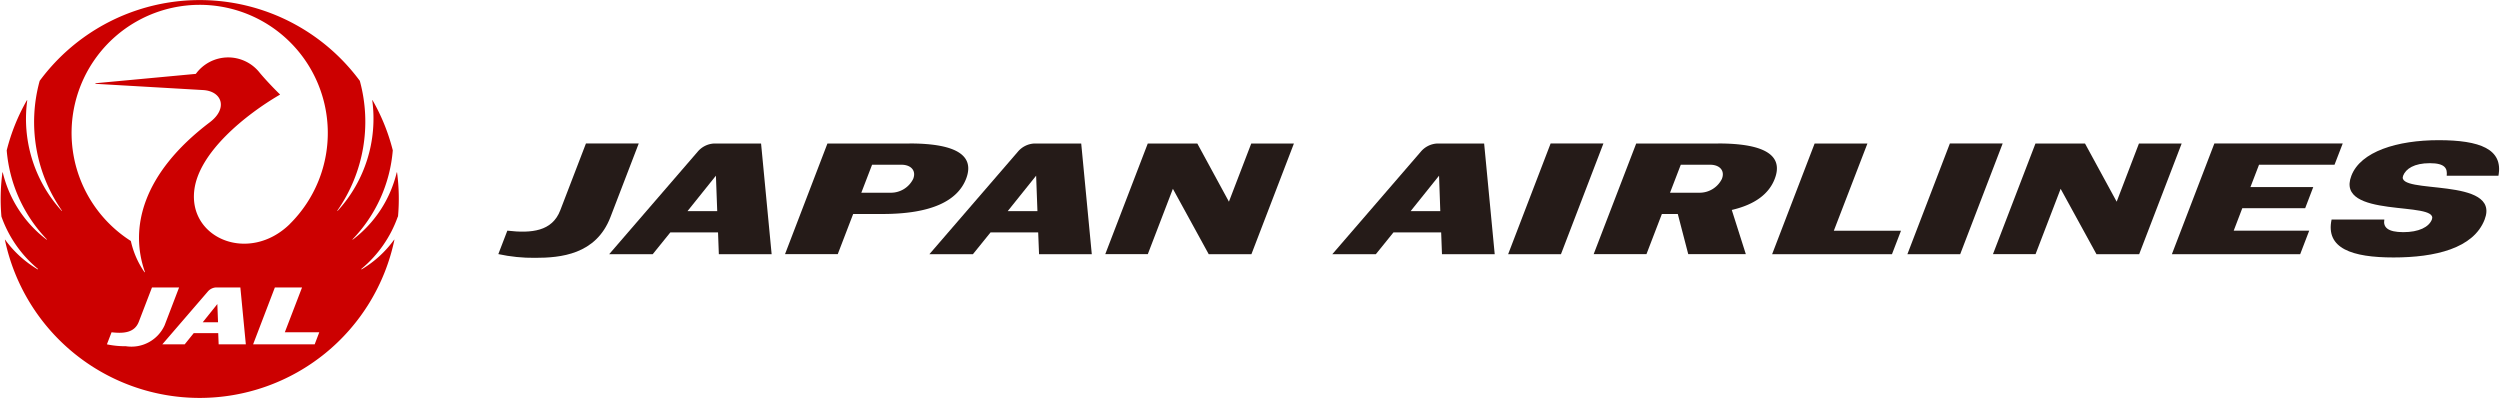
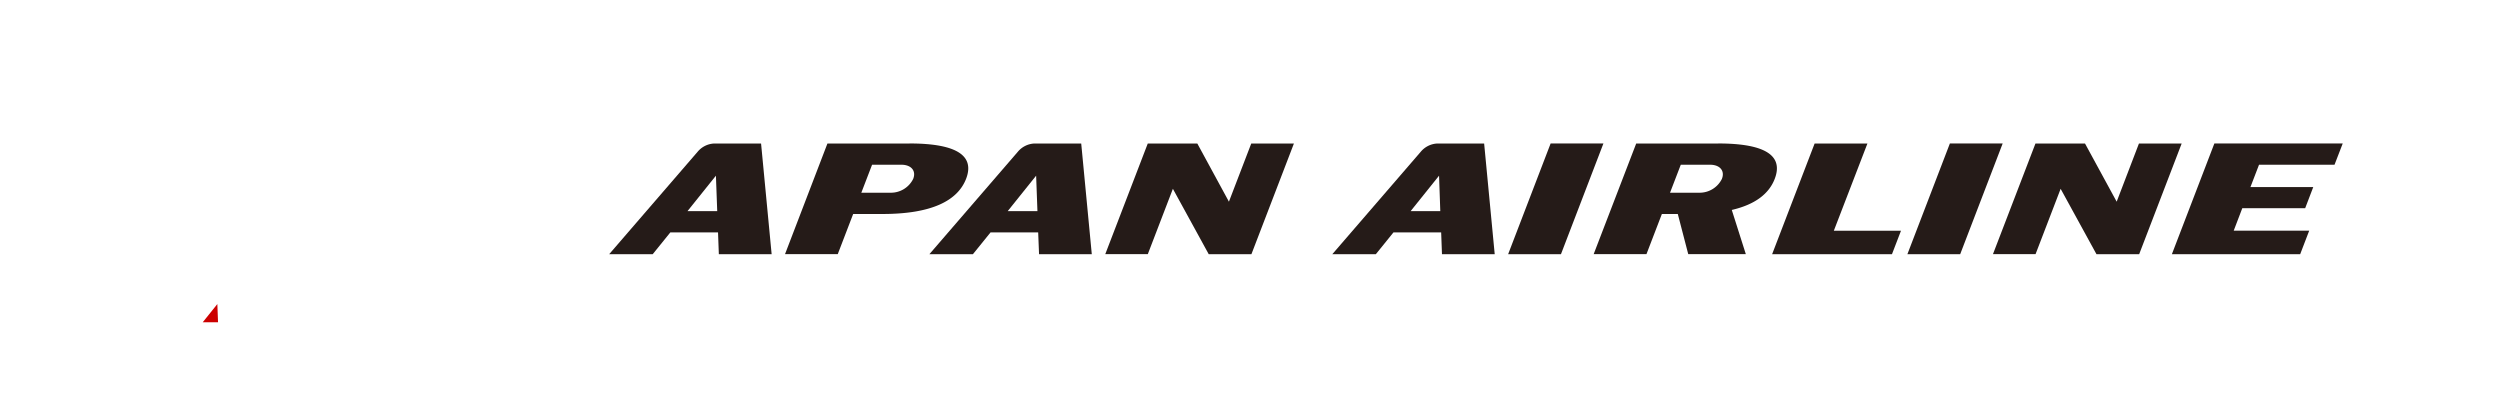
<svg xmlns="http://www.w3.org/2000/svg" width="402" height="64" viewBox="0 0 402 64" fill="none">
  <path d="M32.6 51.82h2.46l-.11-2.93-2.35 2.93Z" fill="#CC0000" />
-   <path d="M64 34.82c.21-2.36.16-4.73-.15-7.08 0-.04-.05-.04-.06 0a19.14 19.14 0 0 1-7.07 10.8.04.04 0 0 1-.02-.07 23.36 23.36 0 0 0 6.46-14.3c-.71-2.82-1.8-5.52-3.25-8.05-.02-.03-.06-.02-.05.02a21.96 21.96 0 0 1-5.58 17.78l-.02-.01a.04.04 0 0 1-.02-.03.04.04 0 0 1 .01-.03A24.92 24.92 0 0 0 57.86 13a32 32 0 0 0-51.48 0 24.93 24.93 0 0 0 3.6 20.9.04.04 0 0 1-.02.02.04.04 0 0 1-.04-.01 21.95 21.95 0 0 1-5.54-17.76c0-.04-.04-.05-.06-.02a31.69 31.69 0 0 0-3.24 8.05A23.37 23.37 0 0 0 7.55 38.5a.04.04 0 0 1-.06.03A19.13 19.13 0 0 1 .45 27.74c0-.04-.06-.04-.06 0a32.36 32.36 0 0 0-.16 7.08 19.26 19.26 0 0 0 5.86 8.41c.04.04 0 .1-.04.08a17.35 17.35 0 0 1-5.22-4.76c-.02-.03-.05-.01-.04.02a32 32 0 0 0 62.63 0c0-.03-.02-.05-.05-.02a17.34 17.34 0 0 1-5.21 4.76c-.05.02-.09-.04-.04-.08a19.27 19.27 0 0 0 5.85-8.4M20.23 55.67c-1.02.01-2.04-.09-3.04-.3l.75-1.94c2 .23 3.7.06 4.38-1.69l2.12-5.52h4.36l-2.33 6.09a5.86 5.86 0 0 1-6.24 3.36Zm14.93-.3-.07-1.8h-3.94l-1.45 1.8h-3.6l7.3-8.47a1.87 1.87 0 0 1 1.35-.68h3.9l.88 9.15h-4.37Zm15.44 0h-9.9l3.5-9.15h4.37l-2.77 7.21h5.54l-.74 1.94Zm-4.02-19.32c-6.55 6.36-16.32 2.3-15.33-5.52.76-6.03 8.16-12.04 13.75-15.3a.04.04 0 0 0 0-.07c-.73-.7-2.25-2.27-3.23-3.45a6.44 6.44 0 0 0-10.28.17l-16.1 1.5a.05.05 0 0 0 0 .1l17.25 1c3.06.17 4.06 2.94 1.1 5.18-10.95 8.3-12.9 17.1-10.44 24.06a.04.04 0 0 1-.08.03 14.15 14.15 0 0 1-2.18-5 20.6 20.6 0 1 1 25.54-2.71" fill="#CC0000" />
-   <path d="M399.53 35.3c-1.79 4.65-7.97 6.1-14.65 6.1-6.67 0-10.96-1.45-9.96-6.1h8.48c-.22 1.24.54 2.03 3.05 2.03 2.5 0 4.12-.81 4.6-2.04 1.16-3.04-15.63-.07-12.95-7.03 1.49-3.9 7.38-5.72 14.03-5.72 6.64 0 10.42 1.43 9.62 5.72h-8.32c.13-1.15-.22-2.02-2.72-2.02s-3.85.89-4.29 2.02c-1.19 3.11 15.78.09 13.11 7.04Z" fill="#251B18" />
  <path d="M251 40.87h-8.49l6.83-17.8h8.49L251 40.88Z" fill="#251B18" />
  <path d="M315.2 40.87h-8.49l6.83-17.8h8.49l-6.83 17.8Z" fill="#251B18" />
  <path d="M369.87 40.87h-20.63l6.83-17.8h20.64l-1.32 3.42h-12.14l-1.38 3.59h10.1l-1.3 3.4h-10.11l-1.38 3.61h12.14l-1.45 3.78Z" fill="#251B18" />
  <path d="M201.23 40.87h-6.87l-5.76-10.51-4.03 10.5h-6.84l6.83-17.78h7.97l5.08 9.35 3.59-9.35h6.86l-6.83 17.79Z" fill="#251B18" />
  <path d="M343.98 40.87h-6.87l-5.76-10.51-4.03 10.5h-6.85l6.83-17.78h7.97l5.09 9.35 3.58-9.35h6.87l-6.83 17.79Z" fill="#251B18" />
-   <path d="M98.16 34.91c-2.32 6.05-8.05 6.55-12.13 6.55-1.98.02-3.96-.18-5.9-.6l1.45-3.77c3.89.45 7.21.12 8.51-3.27l4.13-10.75h8.49l-4.55 11.84" fill="#251B18" />
  <path d="M146.25 23.08h-13.2l-6.82 17.79h8.48l2.48-6.46h4.72c7.84 0 12.06-2.1 13.44-5.66 1.37-3.57-1.24-5.68-9.1-5.68m.6 5.68a4 4 0 0 1-3.63 2.24h-4.72l1.73-4.5h4.72c1.55 0 2.4.96 1.9 2.25" fill="#251B18" />
  <path d="M276.3 23.08h-13.2l-6.84 17.79h8.49l2.48-6.46h2.56l1.68 6.46h9.26l-2.26-7.11c3.75-.87 5.99-2.6 6.91-5.01 1.37-3.57-1.24-5.68-9.09-5.68m.6 5.68a4 4 0 0 1-3.64 2.24h-4.71l1.73-4.5h4.72c1.55 0 2.4.96 1.9 2.25" fill="#251B18" />
  <path d="m294.88 37.1 5.4-14.02h-8.49l-6.83 17.79h19.27l1.45-3.77h-10.8Z" fill="#251B18" />
  <path d="M122.38 23.08h-7.6a3.68 3.68 0 0 0-2.6 1.32L97.96 40.87h7l2.83-3.5h7.67l.13 3.5h8.49l-1.7-17.8m-11.83 10.88 4.57-5.7.21 5.7h-4.78Z" fill="#251B18" />
  <path d="M173.86 23.08h-7.59a3.68 3.68 0 0 0-2.6 1.32l-14.22 16.47h7l2.83-3.5h7.66l.14 3.5h8.48l-1.7-17.8Zm-11.82 10.87 4.57-5.7.21 5.7h-4.78Z" fill="#251B18" />
  <path d="M238.66 23.08h-7.6a3.68 3.68 0 0 0-2.6 1.32l-14.22 16.47h7l2.83-3.5h7.67l.13 3.5h8.48l-1.7-17.8m-11.82 10.88 4.57-5.7.2 5.7h-4.77Z" fill="#251B18" />
</svg>